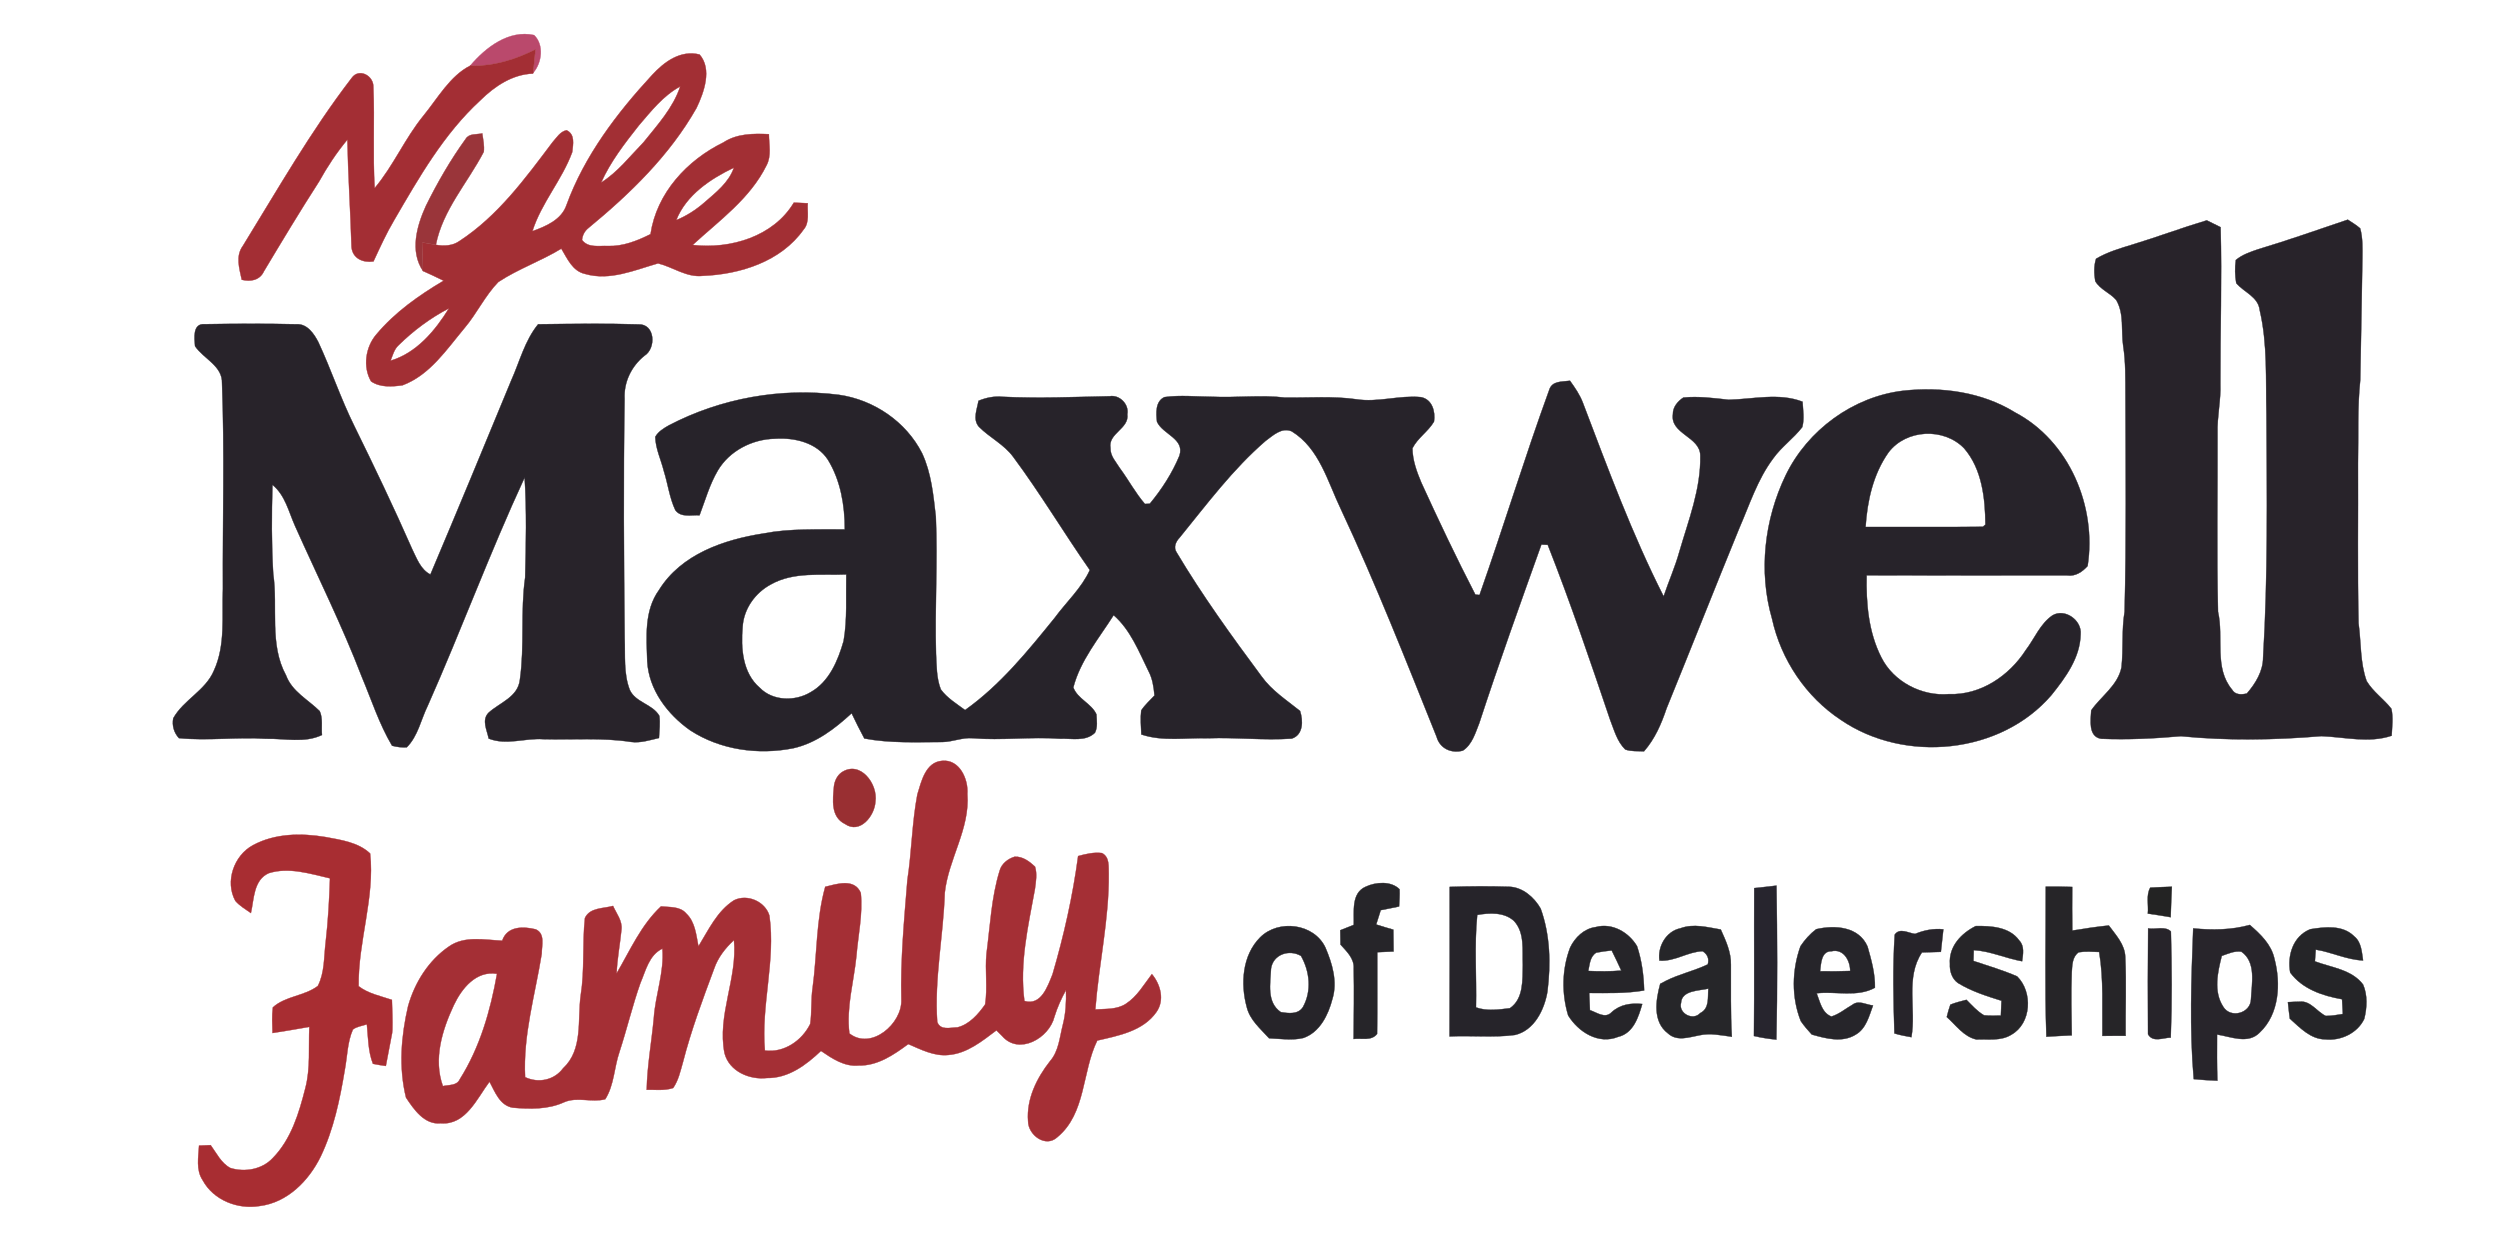
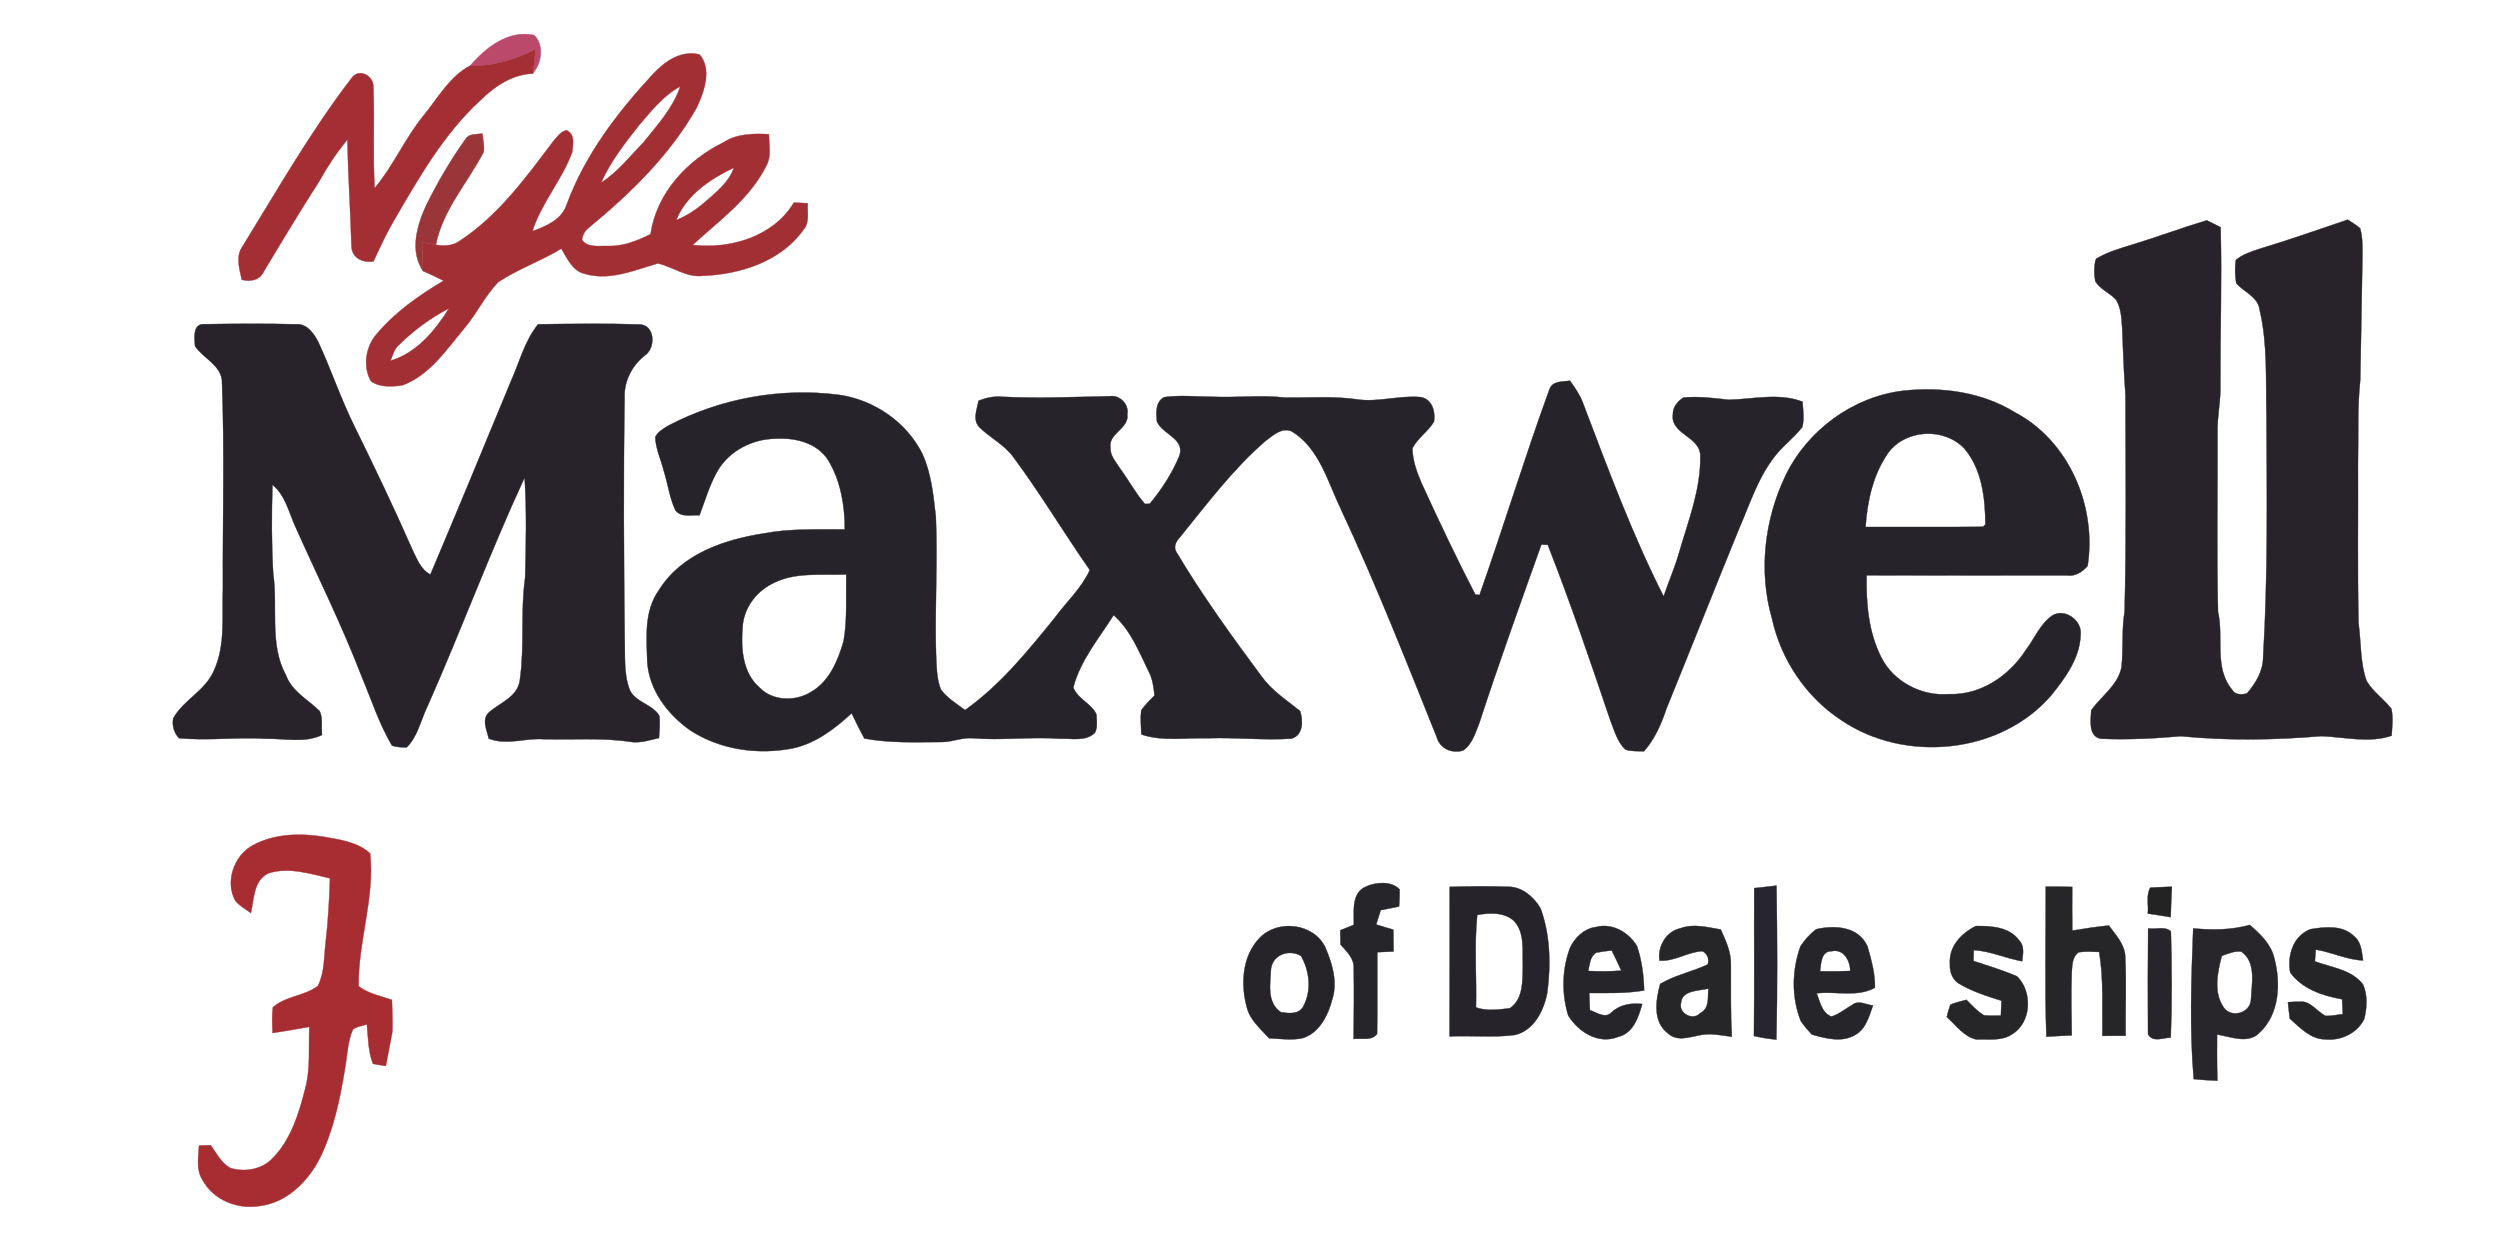
<svg xmlns="http://www.w3.org/2000/svg" width="658pt" height="328pt" viewBox="0 0 658 328" version="1.1">
  <g id="#ffffffff">
</g>
  <g id="#f4f3fcff">
</g>
  <g id="#ba496cff">
    <path fill="#ba496c" stroke="#ba496c" stroke-width="0.094" opacity="1.00" d=" M 123.77 17.28 C 127.83 12.48 133.92 7.78 140.57 9.24 C 143.22 11.76 142.67 16.54 140.31 19.19 C 140.33 19.02 140.36 18.66 140.38 18.49 C 140.55 16.67 140.72 14.85 140.92 13.03 C 135.58 15.68 129.80 17.51 123.77 17.28 Z" />
  </g>
  <g id="#a32e34ff">
    <path fill="#a32e34" stroke="#a32e34" stroke-width="0.094" opacity="1.00" d=" M 123.77 17.28 C 129.80 17.51 135.58 15.68 140.92 13.03 C 140.72 14.85 140.55 16.67 140.38 18.49 C 140.36 18.66 140.33 19.02 140.31 19.19 L 140.29 19.37 C 134.88 19.54 130.14 22.73 126.42 26.42 C 116.82 35.24 110.29 46.70 103.80 57.85 C 101.71 61.37 100.02 65.10 98.30 68.81 C 95.57 69.21 92.81 68.07 92.52 65.03 C 92.24 55.60 91.61 46.19 91.43 36.76 C 88.57 40.19 86.12 43.93 83.95 47.83 C 78.95 55.59 74.20 63.50 69.46 71.42 C 68.37 73.78 65.95 74.21 63.63 73.63 C 63.00 70.66 61.94 67.43 63.92 64.72 C 73.13 49.78 81.84 34.46 92.56 20.53 C 94.47 17.81 98.39 19.89 98.27 22.95 C 98.63 31.79 98.09 40.66 98.61 49.51 C 103.56 43.63 106.58 36.40 111.46 30.44 C 115.21 25.86 118.43 19.98 123.77 17.28 Z" />
  </g>
  <g id="#a22f34ff">
    <path fill="#a22f34" stroke="#a22f34" stroke-width="0.094" opacity="1.00" d=" M 171.66 19.71 C 174.84 16.26 179.14 13.09 184.13 14.35 C 187.47 18.17 185.32 24.27 183.32 28.43 C 176.29 40.85 165.86 50.97 154.93 59.97 C 153.90 60.78 153.32 61.84 153.19 63.16 C 154.80 65.33 157.68 64.63 160.01 64.75 C 163.99 64.87 167.73 63.38 171.22 61.63 C 172.82 50.81 180.85 42.15 190.42 37.48 C 193.96 35.14 198.29 35.13 202.37 35.32 C 202.39 38.05 203.10 41.01 201.74 43.54 C 197.42 52.29 189.30 58.05 182.30 64.48 C 192.20 65.63 203.58 62.30 208.94 53.33 C 209.86 53.37 211.69 53.46 212.60 53.50 C 212.43 55.81 213.17 58.53 211.49 60.44 C 205.57 68.83 194.82 72.21 184.99 72.60 C 180.69 73.08 177.15 70.29 173.20 69.32 C 166.99 71.09 160.53 73.99 153.97 72.09 C 150.68 71.37 149.30 68.03 147.74 65.44 C 142.39 68.71 136.38 70.77 131.15 74.23 C 127.65 77.83 125.51 82.51 122.27 86.33 C 117.53 91.99 113.16 98.70 105.94 101.41 C 103.19 101.78 100.07 102.04 97.66 100.37 C 95.45 96.58 96.20 91.35 99.03 88.05 C 103.91 82.20 110.25 77.74 116.76 73.88 C 114.97 73.01 113.17 72.13 111.34 71.33 C 111.28 68.82 111.19 66.31 111.08 63.80 C 112.29 64.03 113.50 64.25 114.72 64.44 C 116.82 64.81 119.14 64.73 120.93 63.44 C 131.04 56.85 138.27 46.94 145.42 37.44 C 146.49 36.25 147.42 34.64 149.11 34.28 C 151.43 35.35 150.82 37.97 150.62 40.01 C 147.95 47.35 142.49 53.38 140.13 60.85 C 143.68 59.57 147.81 57.84 149.11 53.94 C 153.85 40.96 162.37 29.77 171.66 19.71 M 168.12 33.05 C 164.41 37.76 160.68 42.55 158.22 48.06 C 162.61 45.29 165.80 41.12 169.38 37.45 C 173.04 32.88 177.16 28.41 179.04 22.75 C 174.55 25.18 171.38 29.26 168.12 33.05 M 177.99 57.94 C 180.69 56.83 183.17 55.24 185.37 53.32 C 188.40 50.67 191.81 48.08 193.17 44.13 C 186.99 47.07 180.60 51.34 177.99 57.94 M 104.89 90.88 C 103.73 91.95 103.36 93.52 102.80 94.93 C 109.63 92.92 114.56 87.00 118.17 81.15 C 113.28 83.69 108.81 87.02 104.89 90.88 Z" />
  </g>
  <g id="#ffd4dfff">
</g>
  <g id="#9a353aff">
    <path fill="#9a353a" stroke="#9a353a" stroke-width="0.094" opacity="1.00" d=" M 122.56 36.57 C 123.48 35.04 125.45 35.47 126.94 35.11 C 127.16 36.71 127.52 38.33 127.33 39.96 C 123.11 48.07 116.53 55.24 114.72 64.44 C 113.50 64.25 112.29 64.03 111.08 63.80 C 111.19 66.31 111.28 68.82 111.34 71.33 C 107.80 66.12 109.71 59.42 112.12 54.14 C 115.14 48.04 118.57 42.09 122.56 36.57 Z" />
  </g>
  <g id="#ffd5e6ff">
</g>
  <g id="#fdd5d5ff">
</g>
  <g id="#28232aff">
-     <path fill="#28232a" stroke="#28232a" stroke-width="0.094" opacity="1.00" d=" M 561.24 64.38 C 567.81 62.39 574.24 59.96 580.82 58.00 C 582.04 58.58 583.25 59.19 584.46 59.80 C 584.84 73.53 584.36 87.27 584.40 101.00 C 584.57 105.36 583.52 109.64 583.65 114.00 C 583.71 129.66 583.41 145.34 583.78 161.01 C 585.35 167.76 582.66 175.79 587.50 181.53 C 588.28 182.93 590.02 182.88 591.38 182.52 C 593.67 179.88 595.66 176.63 595.65 173.01 C 596.93 151.71 596.66 130.34 596.53 109.01 C 596.31 99.89 596.86 90.60 594.76 81.65 C 594.37 78.08 590.62 76.95 588.58 74.52 C 588.23 72.52 588.19 70.45 588.47 68.44 C 590.14 67.03 592.26 66.32 594.31 65.62 C 602.26 63.25 610.07 60.46 617.94 57.82 C 619.04 58.55 620.19 59.22 621.20 60.11 C 621.91 62.67 621.80 65.36 621.78 68.00 C 621.59 78.66 621.44 89.33 621.22 100.00 C 620.44 107.30 620.78 114.66 620.62 122.00 C 620.69 136.01 620.46 150.03 620.77 164.04 C 621.47 169.11 621.15 174.40 622.90 179.26 C 624.59 182.08 627.40 183.97 629.41 186.54 C 629.94 188.87 629.59 191.28 629.48 193.64 C 623.51 195.66 617.12 193.99 611.00 193.75 C 598.71 194.78 586.29 194.98 574.00 193.77 C 567.03 194.38 560.01 194.73 553.02 194.44 C 549.57 193.89 550.27 189.52 550.41 186.96 C 553.04 183.19 557.44 180.40 558.38 175.62 C 558.89 170.76 558.39 165.84 559.19 161.01 C 559.68 142.01 559.47 123.00 559.42 104.00 C 559.39 99.66 559.50 95.30 558.82 91.00 C 558.23 86.99 559.14 82.60 556.98 78.95 C 555.35 77.07 552.72 76.17 551.47 73.99 C 551.15 72.04 551.08 70.01 551.68 68.11 C 554.64 66.35 557.97 65.38 561.24 64.38 Z" />
+     <path fill="#28232a" stroke="#28232a" stroke-width="0.094" opacity="1.00" d=" M 561.24 64.38 C 567.81 62.39 574.24 59.96 580.82 58.00 C 582.04 58.58 583.25 59.19 584.46 59.80 C 584.84 73.53 584.36 87.27 584.40 101.00 C 584.57 105.36 583.52 109.64 583.65 114.00 C 583.71 129.66 583.41 145.34 583.78 161.01 C 585.35 167.76 582.66 175.79 587.50 181.53 C 588.28 182.93 590.02 182.88 591.38 182.52 C 593.67 179.88 595.66 176.63 595.65 173.01 C 596.93 151.71 596.66 130.34 596.53 109.01 C 596.31 99.89 596.86 90.60 594.76 81.65 C 594.37 78.08 590.62 76.95 588.58 74.52 C 588.23 72.52 588.19 70.45 588.47 68.44 C 590.14 67.03 592.26 66.32 594.31 65.62 C 602.26 63.25 610.07 60.46 617.94 57.82 C 619.04 58.55 620.19 59.22 621.20 60.11 C 621.91 62.67 621.80 65.36 621.78 68.00 C 621.59 78.66 621.44 89.33 621.22 100.00 C 620.44 107.30 620.78 114.66 620.62 122.00 C 620.69 136.01 620.46 150.03 620.77 164.04 C 621.47 169.11 621.15 174.40 622.90 179.26 C 624.59 182.08 627.40 183.97 629.41 186.54 C 629.94 188.87 629.59 191.28 629.48 193.64 C 623.51 195.66 617.12 193.99 611.00 193.75 C 598.71 194.78 586.29 194.98 574.00 193.77 C 567.03 194.38 560.01 194.73 553.02 194.44 C 549.57 193.89 550.27 189.52 550.41 186.96 C 553.04 183.19 557.44 180.40 558.38 175.62 C 558.89 170.76 558.39 165.84 559.19 161.01 C 559.68 142.01 559.47 123.00 559.42 104.00 C 558.23 86.99 559.14 82.60 556.98 78.95 C 555.35 77.07 552.72 76.17 551.47 73.99 C 551.15 72.04 551.08 70.01 551.68 68.11 C 554.64 66.35 557.97 65.38 561.24 64.38 Z" />
    <path fill="#28232a" stroke="#28232a" stroke-width="0.094" opacity="1.00" d=" M 51.33 91.10 C 51.15 89.00 50.65 85.05 53.90 85.33 C 61.95 85.19 70.01 85.16 78.05 85.35 C 80.86 85.18 82.66 87.85 83.80 90.07 C 87.16 97.30 89.68 104.90 93.22 112.05 C 98.50 122.78 103.66 133.57 108.48 144.52 C 109.70 146.98 110.68 149.87 113.28 151.21 C 120.46 134.24 127.51 117.21 134.54 100.17 C 136.79 95.18 138.10 89.68 141.63 85.35 C 150.42 85.24 159.22 85.10 168.01 85.38 C 172.44 85.17 172.77 91.68 169.61 93.64 C 166.19 96.39 164.16 100.56 164.39 104.98 C 164.06 125.98 164.20 146.99 164.41 167.98 C 164.59 172.52 164.09 177.23 165.75 181.57 C 167.27 184.93 171.77 185.30 173.54 188.42 C 173.78 190.35 173.55 192.30 173.44 194.24 C 171.01 194.80 168.56 195.62 166.03 195.27 C 158.40 194.09 150.67 194.76 143.00 194.55 C 138.17 194.21 133.32 196.25 128.62 194.39 C 128.20 192.18 126.71 189.58 128.56 187.62 C 131.51 184.91 136.36 183.50 136.84 178.86 C 138.11 169.98 136.95 160.91 138.22 152.01 C 138.44 143.24 138.64 134.43 138.08 125.68 C 128.94 145.41 121.41 165.85 112.59 185.73 C 110.79 189.38 110.02 193.74 107.06 196.69 C 105.74 196.76 104.45 196.62 103.19 196.27 C 99.80 190.56 97.78 184.20 95.21 178.10 C 90.03 164.61 83.57 151.67 77.68 138.49 C 75.98 134.72 75.08 130.33 71.71 127.60 C 71.49 135.39 71.44 143.21 71.91 151.00 C 73.20 159.90 70.80 169.54 75.30 177.79 C 76.89 182.05 81.10 184.14 84.15 187.17 C 85.03 189.11 84.54 191.37 84.74 193.45 C 80.13 195.65 74.91 194.33 70.01 194.44 C 62.37 193.94 54.70 195.03 47.09 194.27 C 45.77 192.83 45.25 190.97 45.60 189.05 C 48.32 184.18 54.09 181.76 56.30 176.51 C 59.41 169.76 58.37 162.19 58.67 154.99 C 58.58 136.97 59.13 118.94 58.44 100.92 C 58.63 96.29 53.57 94.45 51.33 91.10 Z" />
  </g>
  <g id="#ffc8d2ff">
</g>
  <g id="#27232aff">
    <path fill="#27232a" stroke="#27232a" stroke-width="0.094" opacity="1.00" d=" M 407.75 102.65 C 408.50 100.17 411.15 100.51 413.22 100.22 C 414.54 102.06 415.85 103.94 416.64 106.08 C 423.18 123.26 429.55 140.57 437.87 156.97 C 439.19 153.02 440.90 149.21 442.01 145.20 C 444.41 136.93 447.70 128.67 447.52 119.93 C 447.52 114.90 439.55 114.28 440.31 109.01 C 440.26 107.17 441.59 105.59 443.06 104.64 C 447.05 104.25 451.04 104.78 455.00 105.22 C 461.44 105.07 468.20 103.33 474.43 105.73 C 474.55 107.94 474.94 110.22 474.36 112.41 C 472.06 115.41 468.87 117.61 466.68 120.70 C 462.57 126.19 460.49 132.81 457.78 139.02 C 451.32 154.81 445.07 170.67 438.63 186.47 C 437.27 190.53 435.55 194.50 432.70 197.75 C 431.05 197.65 429.33 197.84 427.76 197.26 C 425.59 195.13 424.84 192.11 423.76 189.38 C 418.55 173.97 413.33 158.55 407.37 143.40 C 406.95 143.38 406.11 143.35 405.69 143.33 C 400.11 158.95 394.50 174.55 389.35 190.32 C 388.31 192.90 387.49 195.95 385.03 197.56 C 382.00 198.38 378.98 197.03 378.11 193.92 C 370.04 173.84 362.13 153.68 352.95 134.08 C 349.44 126.81 347.30 118.02 339.97 113.52 C 337.30 112.40 335.08 114.62 333.10 116.05 C 324.47 123.51 317.64 132.70 310.48 141.50 C 309.49 142.52 308.78 144.06 309.68 145.38 C 316.43 156.72 324.18 167.43 332.04 178.02 C 334.73 181.78 338.65 184.28 342.18 187.13 C 343.00 189.65 343.07 193.42 339.99 194.40 C 332.67 194.91 325.34 194.03 318.01 194.30 C 312.14 194.13 306.09 195.22 300.40 193.31 C 300.32 191.20 300.12 189.09 300.37 186.99 C 301.33 185.52 302.66 184.34 303.86 183.06 C 303.67 180.84 303.34 178.61 302.28 176.62 C 299.73 171.44 297.56 165.80 293.11 161.91 C 289.24 168.02 284.35 173.81 282.50 180.93 C 283.58 183.94 287.28 185.14 288.58 188.02 C 288.64 189.61 288.96 191.37 288.19 192.86 C 285.73 195.26 282.07 194.30 279.00 194.43 C 271.32 193.85 263.64 194.94 255.98 194.29 C 253.28 194.07 250.73 195.26 248.05 195.30 C 241.19 195.32 234.28 195.65 227.50 194.37 C 226.33 192.18 225.20 189.97 224.15 187.73 C 219.72 191.80 214.81 195.58 208.81 196.93 C 199.62 198.76 189.61 197.40 181.66 192.22 C 175.69 188.03 170.75 181.53 170.35 174.02 C 170.15 167.70 169.53 160.74 173.44 155.31 C 179.29 145.86 190.51 142.04 200.94 140.41 C 207.99 139.05 215.21 139.41 222.35 139.33 C 222.36 133.01 221.25 126.46 217.91 121.01 C 214.96 116.46 209.07 115.12 203.97 115.47 C 198.02 115.57 191.97 118.65 188.91 123.87 C 186.76 127.54 185.61 131.67 184.12 135.62 C 181.96 135.49 179.23 136.31 177.74 134.26 C 176.21 131.01 175.80 127.38 174.72 123.97 C 173.98 120.97 172.54 118.11 172.47 114.98 C 173.27 113.56 174.70 112.72 176.07 111.94 C 189.72 104.82 205.54 101.96 220.82 103.92 C 230.00 105.23 238.47 110.98 242.69 119.29 C 245.13 124.51 245.66 130.33 246.31 135.98 C 246.83 148.00 246.01 160.03 246.36 172.06 C 246.53 175.20 246.45 178.46 247.62 181.45 C 249.29 183.74 251.77 185.22 254.01 186.89 C 263.27 180.31 270.49 171.39 277.59 162.63 C 280.65 158.45 284.71 154.76 286.84 150.03 C 279.98 140.21 273.84 129.89 266.69 120.27 C 264.28 116.96 260.47 115.18 257.64 112.32 C 255.94 110.31 257.18 107.73 257.54 105.49 C 259.58 104.65 261.74 104.22 263.95 104.44 C 273.32 104.90 282.70 104.48 292.06 104.29 C 294.68 103.85 297.21 106.41 296.71 109.02 C 297.26 112.87 291.57 114.03 292.28 117.91 C 292.17 120.01 293.75 121.58 294.76 123.25 C 297.04 126.32 298.83 129.75 301.35 132.64 C 301.67 132.63 302.31 132.60 302.63 132.58 C 305.79 128.77 308.54 124.52 310.43 119.93 C 311.90 115.44 306.04 114.36 304.52 111.00 C 304.26 108.76 304.07 105.61 306.49 104.52 C 310.63 103.94 314.84 104.40 319.01 104.43 C 325.43 104.73 331.87 103.89 338.27 104.65 C 344.51 104.72 350.79 104.21 357.00 105.09 C 362.68 105.99 368.30 103.97 374.00 104.53 C 376.97 105.10 377.84 108.34 377.43 110.97 C 375.89 113.59 373.12 115.26 371.75 117.99 C 371.78 121.14 372.89 124.17 374.10 127.04 C 378.63 136.95 383.30 146.81 388.30 156.48 C 388.58 156.51 389.13 156.58 389.41 156.61 C 395.72 138.70 401.25 120.50 407.75 102.65 M 202.89 153.82 C 198.77 156.03 195.75 160.23 195.46 164.97 C 194.97 170.54 195.41 177.12 199.97 181.02 C 203.39 184.55 209.29 184.65 213.35 182.19 C 218.26 179.44 220.56 173.86 222.04 168.71 C 223.05 162.93 222.61 157.02 222.74 151.19 C 216.11 151.48 208.92 150.41 202.89 153.82 Z" />
    <path fill="#27232a" stroke="#27232a" stroke-width="0.094" opacity="1.00" d=" M 469.97 125.14 C 475.74 113.19 487.74 104.39 500.95 102.84 C 511.00 101.74 521.64 103.16 530.36 108.55 C 544.64 116.07 551.89 133.34 549.46 148.97 C 548.07 150.52 546.26 151.76 544.07 151.45 C 526.48 151.44 508.89 151.49 491.30 151.42 C 491.13 158.75 491.78 166.36 495.15 173.00 C 498.37 179.47 505.86 183.33 512.99 182.69 C 521.27 183.02 528.85 177.86 533.20 171.08 C 535.52 168.04 536.96 164.19 540.21 161.97 C 543.48 160.02 547.99 163.27 547.62 166.95 C 547.50 173.11 543.63 178.35 539.93 182.96 C 526.54 198.53 501.31 200.94 484.56 189.51 C 475.33 183.44 468.76 173.62 466.40 162.85 C 462.80 150.41 464.39 136.74 469.97 125.14 M 497.05 119.09 C 493.02 124.79 491.46 131.84 491.02 138.70 C 501.31 138.66 511.60 138.78 521.88 138.65 L 522.56 138.07 C 522.51 131.14 521.66 123.45 516.97 118.01 C 511.65 112.48 501.69 112.93 497.05 119.09 Z" />
  </g>
  <g id="#fdfdfdff">
</g>
  <g id="#a42f35ff">
-     <path fill="#a42f35" stroke="#a42f35" stroke-width="0.094" opacity="1.00" d=" M 241.45 209.08 C 242.50 205.65 243.62 200.56 247.98 200.25 C 252.54 199.80 254.90 205.07 254.61 208.95 C 255.34 218.16 249.61 226.09 248.66 235.01 C 248.30 246.34 245.89 257.61 246.68 268.96 C 247.51 271.31 250.12 270.43 252.01 270.40 C 255.16 269.61 257.49 266.93 259.29 264.36 C 259.98 259.94 259.21 255.41 259.65 250.96 C 260.61 243.68 260.92 236.25 263.10 229.19 C 263.58 227.35 265.29 226.01 267.06 225.49 C 269.16 225.37 270.96 226.74 272.42 228.10 C 273.01 230.02 272.65 232.07 272.39 234.02 C 270.62 243.71 268.30 253.56 269.63 263.46 C 274.03 264.78 275.74 259.62 277.03 256.42 C 280.02 246.25 282.35 235.83 283.76 225.32 C 285.80 224.76 287.90 224.26 290.04 224.53 C 292.11 225.61 291.74 228.03 291.82 229.99 C 291.94 241.99 289.20 253.76 288.29 265.69 C 291.00 265.50 293.94 265.76 296.32 264.21 C 299.30 262.29 301.08 259.12 303.18 256.38 C 305.47 259.12 306.58 263.24 304.37 266.37 C 300.86 271.39 294.38 272.59 288.80 273.87 C 284.74 282.09 285.88 293.02 278.30 299.30 C 275.20 302.20 270.58 298.72 270.59 295.07 C 270.14 289.28 272.85 283.77 276.35 279.32 C 278.68 276.67 278.89 273.03 279.73 269.76 C 280.51 266.77 280.67 263.67 280.57 260.59 C 279.33 262.82 278.29 265.15 277.53 267.59 C 276.16 273.26 268.17 277.79 263.78 272.70 C 263.40 272.32 262.64 271.57 262.26 271.19 C 258.48 274.03 254.52 277.29 249.61 277.67 C 245.85 278.05 242.40 276.23 239.06 274.80 C 235.23 277.63 230.99 280.55 226.00 280.44 C 222.24 280.80 219.02 278.61 216.08 276.60 C 212.18 280.30 207.51 283.82 201.86 283.73 C 197.27 284.26 191.96 282.00 190.70 277.23 C 188.70 267.18 194.16 257.48 193.18 247.44 C 190.91 249.53 188.97 252.01 187.96 254.96 C 184.94 263.06 181.91 271.17 179.76 279.55 C 179.09 281.88 178.58 284.33 177.18 286.36 C 174.94 287.11 172.52 286.78 170.21 286.84 C 170.34 280.51 171.49 274.27 172.08 267.99 C 172.49 261.83 174.87 255.88 174.34 249.68 C 170.80 251.38 169.97 255.47 168.55 258.76 C 166.45 264.71 165.00 270.87 163.04 276.87 C 161.63 280.96 161.66 285.61 159.30 289.32 C 155.73 290.26 151.90 288.60 148.46 290.11 C 144.25 292.04 139.48 291.93 134.96 291.54 C 131.54 290.97 130.27 287.37 128.84 284.70 C 125.54 289.11 122.57 296.20 116.00 295.65 C 111.71 296.08 108.95 292.03 106.86 288.88 C 104.90 280.94 105.58 272.66 107.42 264.77 C 109.16 258.61 112.79 252.80 118.13 249.14 C 122.24 246.22 127.49 247.38 132.18 247.59 C 133.48 243.74 137.67 243.78 141.00 244.60 C 143.56 245.75 142.57 248.83 142.58 251.04 C 140.85 261.81 137.63 272.48 138.21 283.51 C 141.69 285.17 145.87 284.32 148.19 281.19 C 153.53 276.25 151.95 268.45 152.84 261.99 C 153.92 255.25 153.23 248.38 153.95 241.63 C 155.25 238.82 158.82 239.16 161.35 238.44 C 162.24 240.43 163.85 242.36 163.57 244.68 C 163.20 248.52 162.44 252.33 162.29 256.20 C 165.87 250.11 168.71 243.48 173.97 238.56 C 176.22 238.82 178.99 238.49 180.62 240.43 C 182.98 242.65 183.23 246.08 183.83 249.08 C 186.50 244.74 188.75 239.77 193.20 236.95 C 196.69 235.21 201.41 237.27 202.51 241.00 C 204.19 252.88 200.26 264.61 201.32 276.50 C 206.35 277.16 211.09 273.91 213.25 269.50 C 213.71 266.35 213.41 263.14 213.88 260.00 C 215.08 251.15 214.78 242.05 217.20 233.40 C 220.33 232.64 224.87 231.11 226.56 235.01 C 227.13 240.62 225.85 246.17 225.40 251.74 C 224.71 258.48 222.70 265.17 223.56 272.00 C 229.29 276.53 237.53 269.40 237.24 263.08 C 236.98 252.56 237.98 242.10 238.82 231.64 C 239.97 224.15 240.03 216.52 241.45 209.08 M 119.45 264.55 C 116.39 271.09 114.00 278.75 116.57 285.87 C 118.12 285.49 120.25 285.81 121.02 284.06 C 126.32 275.68 129.09 265.99 130.81 256.31 C 125.32 255.41 121.54 260.15 119.45 264.55 Z" />
-   </g>
+     </g>
  <g id="#992f32ff">
-     <path fill="#992f32" stroke="#992f32" stroke-width="0.094" opacity="1.00" d=" M 221.48 203.31 C 226.38 199.97 231.13 206.36 230.41 211.01 C 230.21 214.73 226.33 219.62 222.40 216.87 C 218.58 215.00 219.19 210.47 219.50 206.94 C 219.66 205.57 220.34 204.13 221.48 203.31 Z" />
-   </g>
+     </g>
  <g id="#ce9b9eff">
</g>
  <g id="#a82d32ff">
    <path fill="#a82d32" stroke="#a82d32" stroke-width="0.094" opacity="1.00" d=" M 66.54 222.48 C 72.33 219.32 79.27 219.25 85.63 220.30 C 89.72 221.07 94.28 221.67 97.42 224.64 C 98.68 236.35 94.21 247.87 94.39 259.57 C 96.93 261.53 100.17 262.15 103.15 263.16 C 103.24 265.79 103.35 268.42 103.28 271.06 L 103.20 271.93 C 102.67 274.81 102.08 277.68 101.55 280.56 C 100.41 280.41 99.28 280.22 98.16 279.99 C 96.87 276.70 96.90 273.07 96.56 269.60 C 95.33 270.04 93.93 270.15 92.88 270.97 C 91.41 274.31 91.42 278.06 90.75 281.60 C 89.45 289.38 87.83 297.24 84.40 304.40 C 81.30 310.75 75.65 316.52 68.34 317.42 C 62.58 318.39 56.18 315.89 53.34 310.63 C 51.53 307.92 52.23 304.55 52.39 301.52 C 53.41 301.48 54.43 301.44 55.45 301.40 C 57.00 303.52 58.22 306.15 60.64 307.42 C 64.45 308.60 69.01 307.80 71.79 304.80 C 76.64 299.86 78.70 292.97 80.36 286.42 C 81.76 281.14 81.17 275.66 81.42 270.27 C 78.19 270.83 74.97 271.40 71.73 271.89 C 71.67 269.64 71.53 267.38 71.82 265.14 C 75.15 262.12 80.13 262.19 83.65 259.51 C 85.47 256.00 85.24 251.87 85.71 248.04 C 86.36 242.44 86.67 236.81 86.85 231.17 C 81.62 229.98 76.04 228.15 70.73 229.82 C 66.70 231.61 66.87 236.66 66.04 240.32 C 64.62 239.32 63.07 238.43 61.93 237.09 C 59.17 232.04 61.56 225.18 66.54 222.48 Z" />
  </g>
  <g id="#262529ff">
    <path fill="#262529" stroke="#262529" stroke-width="0.094" opacity="1.00" d=" M 359.44 233.39 C 362.09 232.13 366.15 231.82 368.36 234.06 C 368.43 235.56 368.32 237.07 368.24 238.58 C 366.63 238.91 365.03 239.26 363.41 239.55 C 363.00 240.81 362.60 242.07 362.21 243.33 C 363.70 243.80 365.21 244.27 366.73 244.69 C 366.74 246.61 366.76 248.52 366.79 250.43 C 365.36 250.51 363.93 250.57 362.50 250.62 C 362.46 257.79 362.57 264.96 362.45 272.12 C 360.96 274.06 358.36 273.18 356.27 273.45 C 356.32 267.28 356.43 261.10 356.30 254.94 C 356.49 252.28 354.43 250.41 352.82 248.61 C 352.79 247.35 352.77 246.09 352.76 244.84 C 353.94 244.37 355.13 243.91 356.31 243.43 C 356.44 240.01 355.57 235.08 359.44 233.39 Z" />
    <path fill="#262529" stroke="#262529" stroke-width="0.094" opacity="1.00" d=" M 413.27 249.38 C 414.53 246.74 416.96 244.39 419.98 244.01 C 424.31 242.82 428.68 245.35 430.87 249.04 C 432.12 252.80 432.64 256.74 432.74 260.69 C 427.96 261.50 423.11 261.37 418.28 261.35 C 418.34 262.85 418.41 264.36 418.47 265.87 C 420.27 266.46 422.45 268.21 424.15 266.45 C 426.39 264.36 429.29 263.95 432.24 264.25 C 431.23 267.73 429.91 271.96 425.89 272.90 C 420.69 274.99 415.43 271.62 412.74 267.26 C 410.99 261.42 411.09 255.10 413.27 249.38 M 418.03 255.56 C 420.92 255.69 423.83 255.70 426.73 255.46 C 425.92 253.67 425.06 251.91 424.20 250.16 C 422.82 250.29 421.47 250.48 420.13 250.74 C 418.45 251.79 418.42 253.83 418.03 255.56 Z" />
  </g>
  <g id="#bbbbbcff">
</g>
  <g id="#262528ff">
    <path fill="#262528" stroke="#262528" stroke-width="0.094" opacity="1.00" d=" M 538.44 233.36 C 540.75 233.33 543.08 233.36 545.41 233.44 C 545.36 237.27 545.39 241.09 545.43 244.92 C 548.62 244.40 551.82 243.92 555.04 243.59 C 556.88 246.09 559.27 248.58 559.37 251.88 C 559.68 258.79 559.40 265.71 559.46 272.62 C 557.42 272.63 555.38 272.64 553.35 272.64 C 553.25 265.27 553.72 257.86 552.50 250.56 C 550.69 250.50 548.88 250.34 547.10 250.64 C 545.38 251.87 545.42 254.08 545.28 255.97 C 545.07 261.48 545.22 266.99 545.29 272.50 C 543.06 272.61 540.83 272.71 538.61 272.86 C 538.16 259.70 538.47 246.52 538.44 233.36 Z" />
    <path fill="#262528" stroke="#262528" stroke-width="0.094" opacity="1.00" d=" M 520.02 243.74 C 524.03 243.68 528.90 243.94 531.46 247.53 C 532.90 249.01 532.46 251.17 532.22 253.00 C 527.92 252.24 523.89 250.33 519.49 250.07 C 519.47 250.78 519.43 252.21 519.41 252.92 C 523.26 254.20 527.17 255.36 530.90 256.98 C 535.08 261.06 534.70 269.37 529.38 272.34 C 526.63 274.06 523.26 273.46 520.20 273.59 C 516.84 272.86 514.82 269.82 512.39 267.68 C 512.65 266.57 512.96 265.49 513.34 264.42 C 514.70 263.87 516.14 263.53 517.57 263.15 C 519.02 264.59 520.39 266.17 522.18 267.22 C 523.65 267.37 525.14 267.31 526.63 267.30 C 526.68 265.99 526.73 264.69 526.79 263.39 C 522.86 262.16 518.88 260.91 515.35 258.74 C 513.74 257.61 513.12 255.61 513.22 253.72 C 512.89 249.12 516.17 245.66 520.02 243.74 Z" />
  </g>
  <g id="#26242aff">
    <path fill="#26242a" stroke="#26242a" stroke-width="0.094" opacity="1.00" d=" M 381.55 233.43 C 386.72 233.26 391.90 233.22 397.07 233.39 C 400.68 233.43 403.79 236.14 405.50 239.14 C 408.03 246.12 408.19 253.74 407.28 261.04 C 406.45 265.79 403.85 271.18 398.76 272.40 C 393.04 273.16 387.26 272.49 381.52 272.79 C 381.59 259.67 381.54 246.55 381.55 233.43 M 388.81 240.81 C 388.00 248.85 388.67 257.05 388.48 265.15 C 391.27 266.18 394.49 265.73 397.41 265.36 C 401.05 262.87 400.71 257.89 400.81 253.99 C 400.63 250.10 401.37 245.59 398.54 242.45 C 395.97 240.03 392.03 240.23 388.81 240.81 Z" />
  </g>
  <g id="#27252eff">
    <path fill="#27252e" stroke="#27252e" stroke-width="0.094" opacity="1.00" d=" M 461.71 233.75 C 463.66 233.53 465.61 233.33 467.57 233.10 C 467.78 246.60 467.84 260.12 467.54 273.63 C 465.55 273.42 463.57 273.13 461.64 272.67 C 461.77 259.70 461.65 246.72 461.71 233.75 Z" />
  </g>
  <g id="#dad9d7ff">
</g>
  <g id="#232323ff">
    <path fill="#232323" stroke="#232323" stroke-width="0.094" opacity="1.00" d=" M 565.31 240.46 C 565.55 238.21 564.79 235.64 565.95 233.63 C 567.83 233.49 569.73 233.49 571.63 233.39 C 571.50 236.06 571.41 238.73 571.32 241.41 C 569.31 241.08 567.32 240.71 565.31 240.46 Z" />
  </g>
  <g id="#eae9e9ff">
</g>
  <g id="#e8e6e7ff">
</g>
  <g id="#ef9798ff">
</g>
  <g id="#c7c6c4ff">
</g>
  <g id="#fbf9f9ff">
</g>
  <g id="#89878bff">
</g>
  <g id="#cacacdff">
</g>
  <g id="#262429ff">
    <path fill="#262429" stroke="#262429" stroke-width="0.094" opacity="1.00" d=" M 331.67 246.72 C 336.50 241.88 345.87 243.05 348.85 249.40 C 350.65 253.61 352.08 258.38 350.69 262.93 C 349.61 267.10 347.39 271.71 343.02 273.20 C 340.07 273.90 337.01 273.39 334.02 273.27 C 331.77 270.77 328.96 268.47 328.14 265.04 C 326.47 258.91 326.97 251.43 331.67 246.72 M 334.53 254.97 C 334.36 258.86 333.33 263.83 337.11 266.39 C 339.10 266.72 341.68 267.07 342.94 265.05 C 345.28 260.83 344.74 255.68 342.42 251.59 C 339.34 249.78 335.04 251.18 334.53 254.97 Z" />
  </g>
  <g id="#e4e2e1ff">
</g>
  <g id="#262629ff">
    <path fill="#262629" stroke="#262629" stroke-width="0.094" opacity="1.00" d=" M 442.28 244.33 C 445.76 243.03 449.40 244.06 452.91 244.65 C 454.23 247.59 455.65 250.62 455.57 253.93 C 455.61 260.24 455.45 266.56 455.82 272.87 C 453.01 272.50 450.14 271.85 447.32 272.48 C 444.57 272.98 441.39 274.18 439.02 272.00 C 434.92 268.92 435.79 263.25 436.97 258.94 C 437.35 258.74 438.09 258.35 438.47 258.15 C 442.00 256.37 445.92 255.54 449.49 253.83 C 449.89 252.35 449.44 251.19 448.14 250.36 C 444.21 250.48 440.81 253.12 436.77 252.83 C 436.23 249.16 438.51 245.11 442.28 244.33 M 442.45 263.95 C 441.69 266.70 445.59 268.77 447.49 266.65 C 450.00 265.41 449.44 262.51 449.64 260.21 C 447.20 260.78 442.64 260.62 442.45 263.95 Z" />
  </g>
  <g id="#27242aff">
-     <path fill="#27242a" stroke="#27242a" stroke-width="0.094" opacity="1.00" d=" M 504.06 245.80 C 506.42 244.83 508.93 244.33 511.49 244.60 C 511.30 246.57 511.08 248.55 510.84 250.53 C 509.17 250.58 507.51 250.63 505.86 250.68 C 501.43 257.30 504.39 265.60 503.08 272.99 C 501.57 272.69 500.06 272.46 498.61 271.99 C 498.35 263.34 498.13 254.64 498.69 246.00 C 500.03 244.09 502.26 245.60 504.06 245.80 Z" />
    <path fill="#27242a" stroke="#27242a" stroke-width="0.094" opacity="1.00" d=" M 565.39 244.36 C 567.32 244.71 569.82 243.65 571.38 245.16 C 571.63 254.46 571.70 263.79 571.34 273.09 C 569.34 273.12 566.62 274.47 565.36 272.21 C 565.28 262.93 565.32 253.64 565.39 244.36 Z" />
  </g>
  <g id="#ebe9ecff">
</g>
  <g id="#28252bff">
    <path fill="#28252b" stroke="#28252b" stroke-width="0.094" opacity="1.00" d=" M 577.25 244.35 C 582.25 244.83 587.27 244.80 592.15 243.44 C 594.94 245.86 597.81 248.57 598.63 252.34 C 600.35 258.81 599.92 266.90 594.77 271.75 C 591.71 274.93 587.19 272.84 583.53 272.29 C 583.51 276.34 583.48 280.39 583.62 284.43 C 581.54 284.35 579.46 284.24 577.39 284.02 C 576.25 270.83 576.75 257.55 577.25 244.35 M 584.77 251.59 C 583.67 255.93 582.54 260.95 585.16 264.98 C 587.06 268.14 592.40 266.73 592.46 262.97 C 592.65 258.84 593.90 253.25 589.93 250.48 C 588.11 250.21 586.43 251.02 584.77 251.59 Z" />
  </g>
  <g id="#d9d8d8ff">
</g>
  <g id="#26252aff">
    <path fill="#26252a" stroke="#26252a" stroke-width="0.094" opacity="1.00" d=" M 473.89 249.04 C 475.02 247.35 476.39 245.80 478.02 244.57 C 482.95 243.43 489.22 243.84 491.53 249.11 C 492.54 252.64 493.56 256.26 493.48 259.97 C 488.85 262.55 483.19 260.85 478.14 261.43 C 479.05 263.67 479.47 266.55 482.02 267.55 C 484.07 266.94 485.72 265.49 487.56 264.45 C 489.20 263.16 491.19 264.46 492.98 264.64 C 491.94 267.41 491.19 270.74 488.40 272.32 C 484.87 274.51 480.57 273.33 476.87 272.29 C 475.82 271.17 474.83 270.00 473.97 268.75 C 471.48 262.50 471.62 255.33 473.89 249.04 M 479.05 255.63 C 481.68 255.68 484.32 255.67 486.97 255.56 C 486.97 252.82 485.21 249.62 482.03 250.37 C 479.32 250.32 479.29 253.68 479.05 255.63 Z" />
  </g>
  <g id="#252528ff">
    <path fill="#252528" stroke="#252528" stroke-width="0.094" opacity="1.00" d=" M 602.78 255.97 C 601.97 251.47 603.53 246.39 608.06 244.57 C 611.88 243.95 616.61 243.40 619.61 246.43 C 621.54 247.96 621.61 250.56 621.96 252.79 C 617.64 252.61 613.73 250.61 609.50 249.94 C 609.45 250.71 609.34 252.25 609.28 253.03 C 613.62 254.66 618.98 255.17 621.96 259.13 C 623.18 261.92 623.00 265.25 622.27 268.17 C 620.49 271.94 616.08 273.99 612.02 273.56 C 608.13 273.53 605.37 270.49 602.68 268.11 C 602.48 266.66 602.32 265.22 602.18 263.77 C 603.21 263.70 604.25 263.66 605.30 263.64 C 608.16 263.35 609.79 266.29 612.14 267.39 C 613.65 267.41 615.14 267.11 616.64 266.89 C 616.56 265.58 616.50 264.29 616.43 263.00 C 611.31 262.10 605.99 260.33 602.78 255.97 Z" />
  </g>
  <g id="#cc9a9bff">
</g>
  <g id="#d6d4d7ff">
</g>
  <g id="#d8d8dcff">
</g>
  <g id="#c5c6c5ff">
</g>
  <g id="#f9f7f5ff">
</g>
  <g id="#dbdadfff">
</g>
  <g id="#d6d6d8ff">
</g>
  <g id="#dedde2ff">
</g>
  <g id="#c7c7c8ff">
</g>
  <g id="#f4f4f1ff">
</g>
  <g id="#fbf6f7ff">
</g>
  <g id="#e2e1e6ff">
</g>
  <g id="#cc7276ff">
</g>
  <g id="#e0dfe5ff">
</g>
  <g id="#fecadaff">
</g>
</svg>